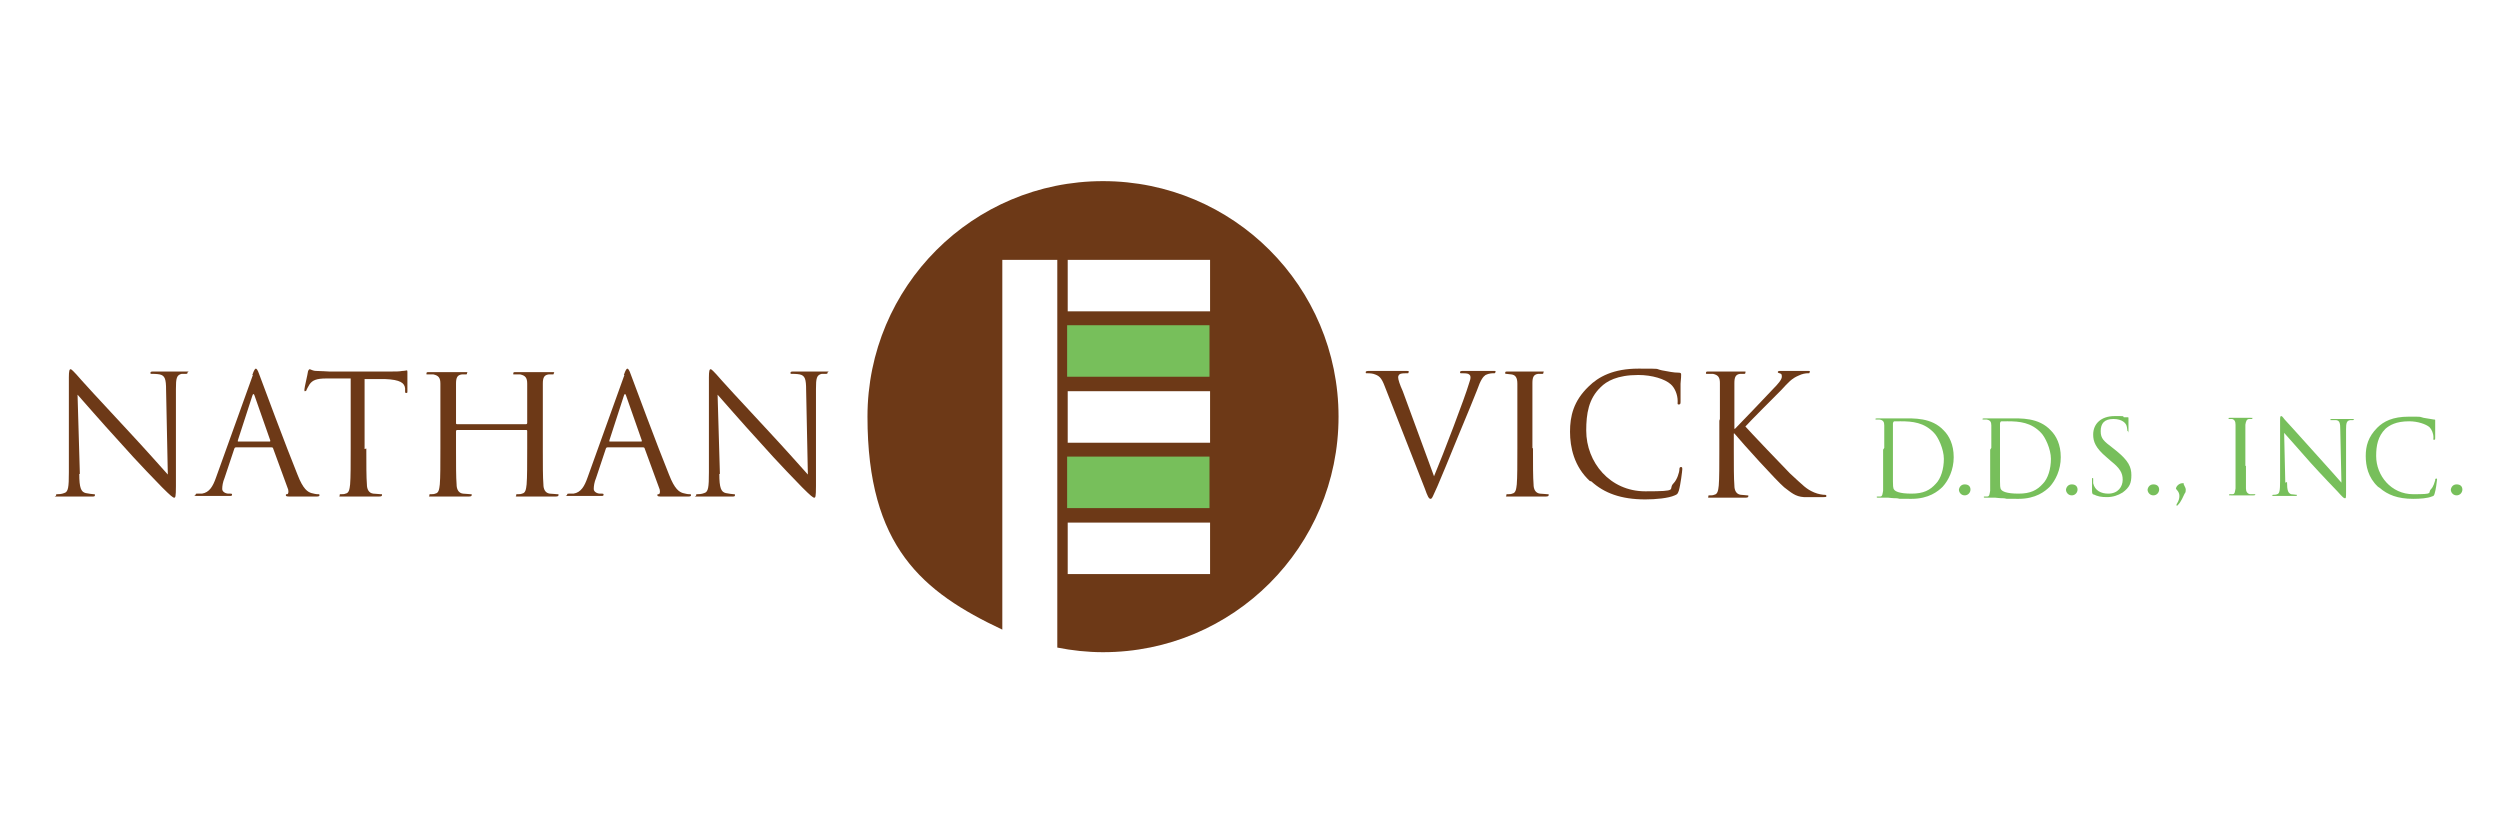
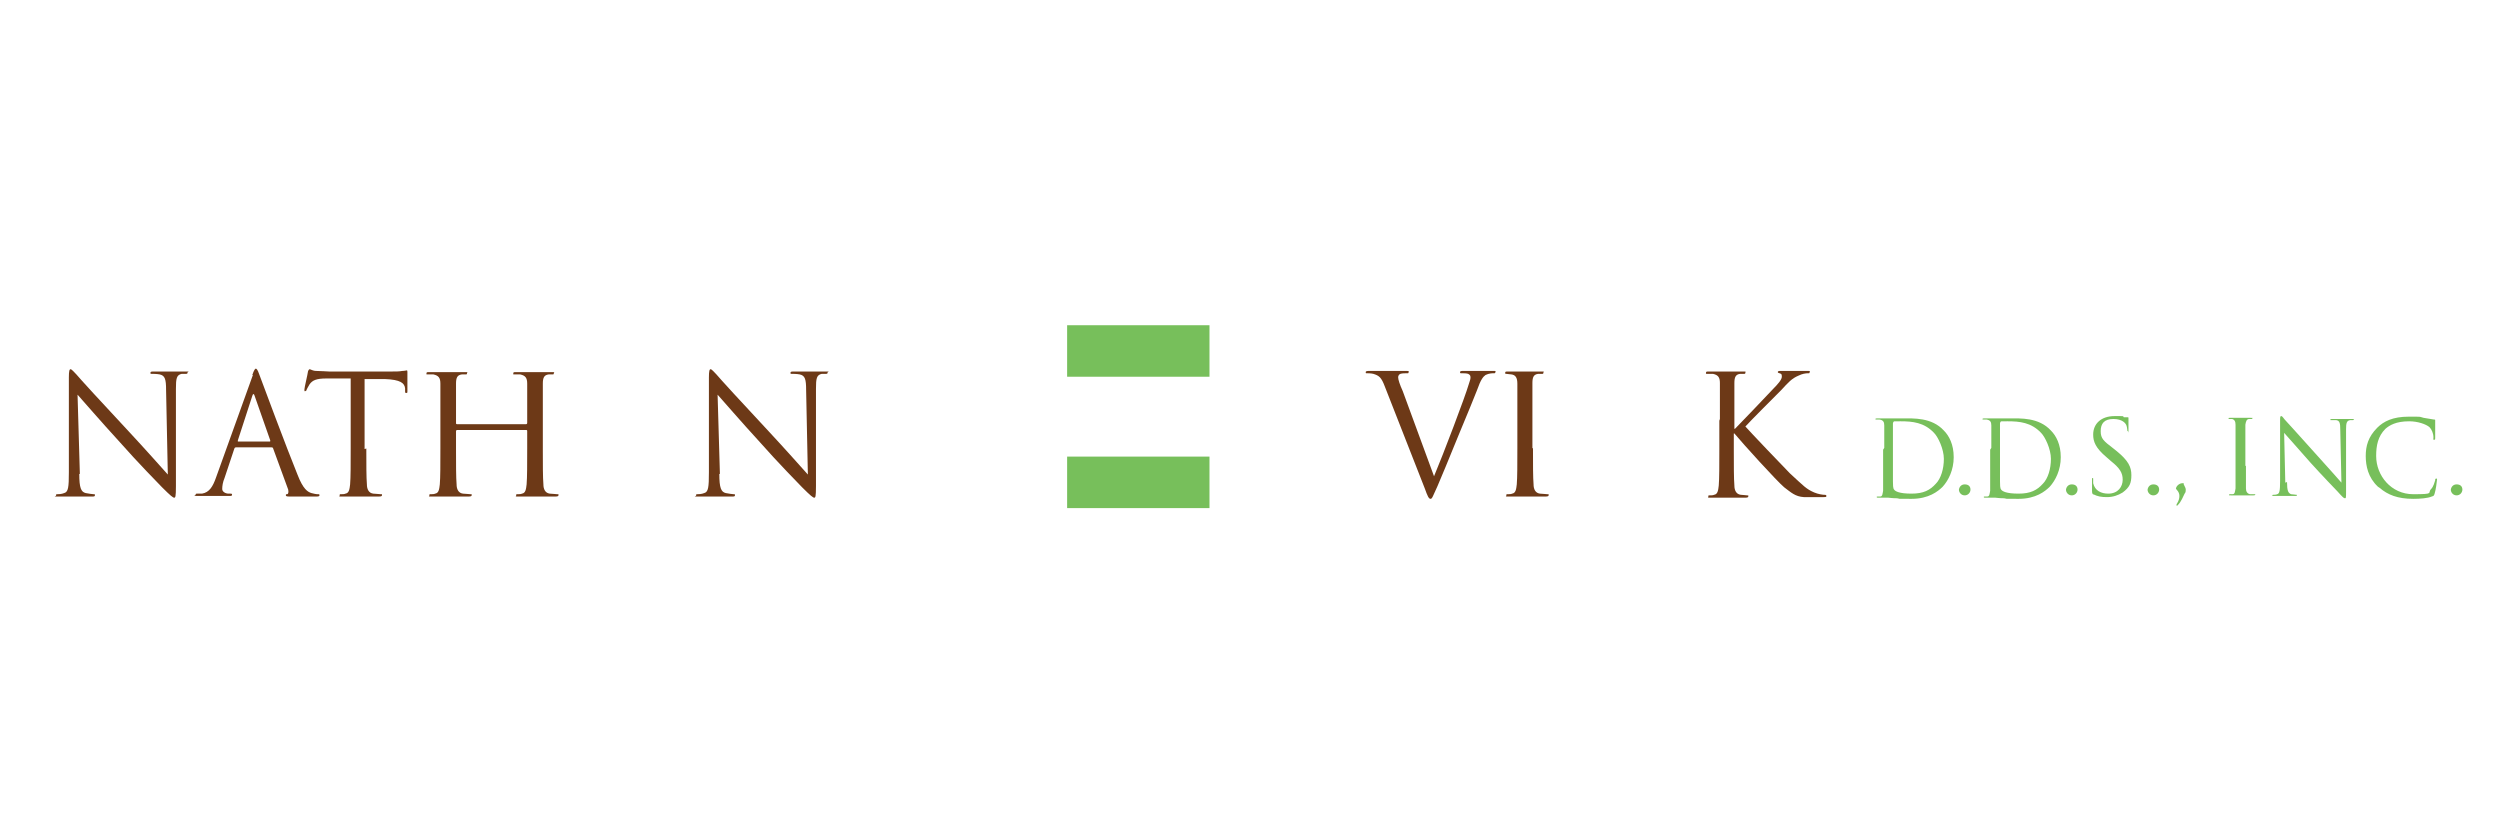
<svg xmlns="http://www.w3.org/2000/svg" id="Layer_1" version="1.1" viewBox="0 0 432 144">
  <defs>
    <style>
      .st0 {
        fill: #77bf5b;
      }

      .st1 {
        fill: #6d3917;
      }
    </style>
  </defs>
-   <path class="st1" d="M190.6,31.3c-22.5,0-40.7,18.2-40.7,40.7s9.5,30.3,23.3,36.8v-63.9h9.5v67c2.5.5,5.2.8,7.9.8,22.5,0,40.7-18.2,40.7-40.7s-18.2-40.7-40.7-40.7ZM209.1,99.2h-24.6v-8.9h24.6v8.9ZM209.1,76.5h-24.6v-8.9h24.6v8.9ZM209.1,53.8h-24.6v-8.9h24.6v8.9Z" />
  <g>
    <path class="st1" d="M13.7,81.9c0,2.4.3,3.1,1.1,3.3.5.1,1.2.2,1.4.2s.2,0,.2.2c0,.2-.2.2-.5.2-1.6,0-2.7,0-3,0s-1.4,0-2.7,0-.5,0-.5-.2,0-.2.2-.2c.2,0,.7,0,1.2-.2.7-.2.8-1,.8-3.6v-16.4c0-1.1.1-1.4.3-1.4s.7.6,1,.9c.4.5,4.6,5.1,9,9.8,2.8,3,5.9,6.5,6.8,7.5l-.3-14.6c0-1.9-.2-2.5-1.1-2.7-.5-.1-1.2-.1-1.4-.1s-.2,0-.2-.2c0-.2.2-.2.6-.2,1.3,0,2.6,0,2.9,0s1.2,0,2.4,0,.5,0,.5.2-.1.2-.3.2-.3,0-.7,0c-.9.2-1,.8-1,2.6v16.8c0,1.9-.1,2-.3,2s-.6-.3-2.1-1.8c-.3-.3-4.4-4.5-7.3-7.8-3.3-3.6-6.4-7.2-7.3-8.2l.4,13.7Z" />
    <path class="st1" d="M43.6,64.8c.3-.9.5-1.1.6-1.1s.3.1.6,1c.4,1.1,4.8,12.9,6.6,17.3,1,2.6,1.8,3,2.4,3.2.4.1.8.2,1.1.2s.3,0,.3.2-.3.2-.6.2-2.5,0-4.4,0c-.5,0-.8,0-.8-.2s0-.2.2-.2c.2,0,.3-.3.2-.8l-2.6-7.1c0-.1-.1-.2-.3-.2h-6.1c-.1,0-.2,0-.3.2l-1.7,5.1c-.3.7-.4,1.4-.4,1.9s.6.8,1.1.8h.3c.2,0,.3,0,.3.2,0,.2-.2.2-.4.2-.7,0-1.9,0-2.2,0s-1.9,0-3.2,0-.5,0-.5-.2.1-.2.3-.2.6,0,.8,0c1.3-.2,1.9-1.3,2.4-2.7l6.4-17.8ZM46.6,76.3c.1,0,.1,0,.1-.2l-2.7-7.7c-.1-.4-.3-.4-.4,0l-2.5,7.7c0,.1,0,.2,0,.2h5.4Z" />
    <path class="st1" d="M63.3,77.5c0,2.8,0,5,.1,6.2,0,.8.3,1.5,1.1,1.6.4,0,1,.1,1.3.1s.2,0,.2.2c0,.1-.1.2-.5.2-1.5,0-3.3,0-3.5,0s-1.9,0-2.8,0-.5,0-.5-.2,0-.2.2-.2c.3,0,.6,0,.8-.1.6-.1.7-.7.8-1.6.1-1.2.1-3.5.1-6.2v-12.1h-4.2c-1.7,0-2.4.3-2.9,1-.3.5-.4.7-.5.9,0,.2-.2.3-.3.3s-.1,0-.1-.3c0-.3.6-2.8.6-3,0-.2.2-.5.3-.5.2,0,.5.3,1.2.3.8,0,1.9.1,2.2.1h10.6c.9,0,1.5,0,2-.1.4,0,.7-.1.8-.1s.1.2.1.3c0,.9,0,2.8,0,3.2s0,.4-.2.4-.2,0-.2-.5v-.3c-.1-.9-.8-1.5-3.5-1.6h-3.5c0,0,0,12.1,0,12.1Z" />
    <path class="st1" d="M93.8,77.5c0,2.8,0,5,.1,6.2,0,.8.3,1.5,1.1,1.6.4,0,1,.1,1.3.1s.2,0,.2.2c0,.1-.1.2-.5.2-1.5,0-3.3,0-3.5,0s-1.9,0-2.8,0-.5,0-.5-.2,0-.2.2-.2c.3,0,.6,0,.8-.1.6-.1.7-.7.8-1.6.1-1.2.1-3.5.1-6.2v-3c0-.1,0-.2-.2-.2h-11.9c0,0-.2,0-.2.2v3c0,2.8,0,5,.1,6.2,0,.8.3,1.5,1.1,1.6.4,0,1,.1,1.3.1s.2,0,.2.2c0,.1-.1.2-.5.2-1.5,0-3.3,0-3.5,0s-1.9,0-2.8,0-.5,0-.5-.2,0-.2.2-.2c.3,0,.6,0,.8-.1.6-.1.7-.7.8-1.6.1-1.2.1-3.5.1-6.2v-5c0-4.5,0-5.3,0-6.2,0-1-.3-1.4-1.2-1.6-.2,0-.7,0-1,0s-.2,0-.2-.2c0-.2.1-.2.5-.2,1.3,0,3,0,3.2,0s1.9,0,2.8,0,.5,0,.5.2-.1.2-.2.2c-.2,0-.4,0-.7,0-.8.1-1,.6-1,1.6,0,.9,0,1.7,0,6.2v.6c0,.1,0,.2.2.2h11.9c0,0,.2,0,.2-.2v-.6c0-4.5,0-5.3,0-6.2,0-1-.3-1.4-1.2-1.6-.2,0-.7,0-1,0s-.2,0-.2-.2c0-.2.1-.2.5-.2,1.3,0,3,0,3.2,0s1.9,0,2.8,0,.5,0,.5.2-.1.2-.2.2c-.2,0-.4,0-.7,0-.8.1-1,.6-1,1.6,0,.9,0,1.7,0,6.2v5Z" />
-     <path class="st1" d="M107.8,64.8c.3-.9.5-1.1.6-1.1s.3.1.6,1c.4,1.1,4.8,12.9,6.6,17.3,1,2.6,1.8,3,2.4,3.2.4.1.8.2,1.1.2s.3,0,.3.2-.3.2-.6.2-2.5,0-4.4,0c-.5,0-.8,0-.8-.2s0-.2.2-.2c.2,0,.3-.3.2-.8l-2.6-7.1c0-.1-.1-.2-.3-.2h-6.1c-.1,0-.2,0-.3.2l-1.7,5.1c-.3.7-.4,1.4-.4,1.9s.6.8,1.1.8h.3c.2,0,.3,0,.3.2,0,.2-.2.2-.4.2-.7,0-1.9,0-2.2,0s-1.9,0-3.2,0-.5,0-.5-.2.1-.2.3-.2.6,0,.8,0c1.3-.2,1.9-1.3,2.4-2.7l6.4-17.8ZM110.8,76.3c.1,0,.1,0,.1-.2l-2.7-7.7c-.1-.4-.3-.4-.4,0l-2.5,7.7c0,.1,0,.2,0,.2h5.4Z" />
    <path class="st1" d="M124.3,81.9c0,2.4.3,3.1,1.1,3.3.5.1,1.2.2,1.4.2s.2,0,.2.2c0,.2-.2.2-.5.2-1.6,0-2.7,0-3,0s-1.4,0-2.7,0-.5,0-.5-.2,0-.2.2-.2c.2,0,.7,0,1.2-.2.7-.2.8-1,.8-3.6v-16.4c0-1.1.1-1.4.3-1.4s.7.6,1,.9c.4.5,4.6,5.1,9,9.8,2.8,3,5.9,6.5,6.8,7.5l-.3-14.6c0-1.9-.2-2.5-1.1-2.7-.5-.1-1.2-.1-1.4-.1s-.2,0-.2-.2c0-.2.2-.2.6-.2,1.3,0,2.6,0,2.9,0s1.2,0,2.4,0,.5,0,.5.2-.1.2-.3.2-.3,0-.7,0c-.9.2-1,.8-1,2.6v16.8c0,1.9-.1,2-.3,2s-.6-.3-2.1-1.8c-.3-.3-4.4-4.5-7.3-7.8-3.3-3.6-6.4-7.2-7.3-8.2l.4,13.7Z" />
    <path class="st1" d="M247.8,82.3c1.6-3.8,5.4-13.8,6-15.9.1-.4.3-.8.3-1.1s0-.5-.4-.7c-.3-.1-.8-.1-1.1-.1s-.3,0-.3-.2.2-.2.6-.2c1.1,0,2.4,0,2.8,0s1.4,0,2.2,0,.5,0,.5.2-.1.2-.3.2-.8,0-1.4.3c-.4.3-.8.7-1.5,2.7-.3.8-1.7,4.2-3.2,7.8-1.7,4.2-3,7.3-3.6,8.7-.8,1.7-.9,2.2-1.2,2.2s-.5-.4-1-1.8l-6.9-17.6c-.6-1.6-1-1.9-2-2.2-.4-.1-.9-.1-1.1-.1s-.2,0-.2-.2c0-.2.3-.2.7-.2,1.4,0,3,0,3.3,0s1.5,0,2.6,0,.8,0,.8.2,0,.2-.3.2c-.3,0-.8,0-1.1.1-.3.1-.4.4-.4.6,0,.4.3,1.3.8,2.4l5.4,14.7Z" />
    <path class="st1" d="M264.9,77.5c0,2.8,0,5,.1,6.2,0,.8.3,1.5,1.1,1.6.4,0,1,.1,1.3.1s.2,0,.2.2c0,.1-.1.2-.5.2-1.5,0-3.3,0-3.5,0s-1.9,0-2.8,0-.5,0-.5-.2,0-.2.2-.2c.3,0,.6,0,.8-.1.6-.1.7-.7.8-1.6.1-1.2.1-3.5.1-6.2v-5c0-4.5,0-5.3,0-6.2,0-1-.3-1.5-1-1.6-.3,0-.7-.1-.9-.1s-.2,0-.2-.2c0-.2.1-.2.5-.2.9,0,2.7,0,2.8,0s1.9,0,2.8,0,.5,0,.5.2-.1.2-.2.2c-.2,0-.4,0-.7,0-.8.1-1,.6-1,1.6,0,.9,0,1.7,0,6.2v5Z" />
-     <path class="st1" d="M274.7,83.1c-2.7-2.5-3.4-5.8-3.4-8.5s.6-5.3,3.2-7.8c1.7-1.7,4.3-3.1,8.6-3.1s2.7,0,4.1.3c1.1.2,2,.4,2.9.4.3,0,.4.1.4.3s0,.6-.1,1.6c0,.9,0,2.5,0,3,0,.4,0,.6-.3.6s-.2-.2-.2-.6c0-1.1-.5-2.3-1.2-2.9-1-.9-3.2-1.6-5.6-1.6-3.7,0-5.5,1.1-6.5,2.1-2.1,2-2.5,4.6-2.5,7.5,0,5.5,4.1,10.5,10.2,10.5s3.8-.3,4.9-1.4c.6-.6,1-1.9,1-2.4,0-.3.1-.4.3-.4s.2.2.2.4-.3,2.7-.6,3.7c-.2.5-.2.6-.7.8-1.1.5-3.3.7-5.1.7-4.2,0-7.1-1.1-9.3-3.1Z" />
    <path class="st1" d="M297.2,72.4c0-4.5,0-5.3,0-6.2,0-1-.3-1.4-1.2-1.6-.2,0-.7,0-1,0s-.2,0-.2-.2c0-.2.1-.2.5-.2,1.3,0,2.9,0,3.1,0,.3,0,1.9,0,2.7,0s.5,0,.5.2-.1.2-.2.2c-.2,0-.4,0-.7,0-.8.1-1,.6-1,1.6,0,.9,0,1.7,0,6.2v1.7h.1c.5-.5,5.6-5.8,6.6-6.9.8-.8,1.5-1.6,1.5-2.1s-.1-.5-.4-.6c-.1,0-.3-.1-.3-.2s.1-.2.3-.2c.6,0,1.4,0,2.1,0s2,0,2.7,0,.4,0,.4.2,0,.2-.3.2c-.4,0-1,.1-1.6.4-1.2.5-1.8,1.2-3,2.5-.7.7-5.6,5.6-6.2,6.3.7.8,6.6,7,7.7,8.1,2.4,2.2,2.8,2.7,4.2,3.3.7.3,1.5.4,1.7.4s.4,0,.4.2-.1.2-.6.2h-1.4c-.8,0-1.3,0-1.9,0-1.5-.1-2.2-.8-3.4-1.7-1.3-1.1-7.2-7.6-8.6-9.3h-.1v2.8c0,2.8,0,5,.1,6.2,0,.8.3,1.5,1.1,1.6.4,0,.8.1,1.1.1s.2,0,.2.2c0,.1-.1.2-.5.2-1.4,0-3,0-3.2,0s-1.9,0-2.7,0-.5,0-.5-.2,0-.2.2-.2c.3,0,.6,0,.8-.1.6-.1.7-.7.8-1.6.1-1.2.1-3.5.1-6.2v-5Z" />
    <path class="st0" d="M325.6,77.4c0-2.8,0-3.3,0-3.9,0-.6-.2-.9-.8-1-.1,0-.4,0-.6,0s-.1,0-.1-.1c0-.1,0-.1.3-.1.8,0,1.9,0,2,0,.2,0,1.3,0,2.4,0,1.8,0,5-.2,7.1,2.1.9.9,1.7,2.4,1.7,4.6s-.9,4-1.9,5.1c-.8.8-2.4,2.1-5.4,2.1s-1.7,0-2.5-.1c-.8,0-1.4-.1-1.5-.1s-.3,0-.7,0c-.4,0-.8,0-1,0s-.3,0-.3-.1,0-.1.1-.1c.2,0,.4,0,.5,0,.4,0,.4-.5.5-1,0-.8,0-2.2,0-3.9v-3.2ZM327.1,79.3c0,1.9,0,3.6,0,3.9,0,.5,0,1.2.2,1.4.2.3.9.7,3,.7s3.2-.6,4.2-1.7c.9-.9,1.4-2.6,1.4-4.3s-1-3.8-1.7-4.5c-1.7-1.8-3.7-2-5.8-2s-1,0-1.1.1c-.2,0-.2.2-.2.4,0,.6,0,2.4,0,3.8v2.2Z" />
    <path class="st0" d="M338.5,84.7c0-.4.3-1,1-1s1,.4,1,.9-.4,1-1,1-1-.5-1-1Z" />
    <path class="st0" d="M344.1,77.4c0-2.8,0-3.3,0-3.9,0-.6-.2-.9-.8-1-.1,0-.4,0-.6,0s-.1,0-.1-.1c0-.1,0-.1.3-.1.8,0,1.9,0,2,0,.2,0,1.3,0,2.4,0,1.8,0,5-.2,7.1,2.1.9.9,1.7,2.4,1.7,4.6s-.9,4-1.9,5.1c-.8.8-2.4,2.1-5.4,2.1s-1.7,0-2.5-.1c-.8,0-1.4-.1-1.5-.1s-.3,0-.7,0c-.4,0-.8,0-1,0s-.3,0-.3-.1,0-.1.1-.1c.2,0,.4,0,.5,0,.4,0,.4-.5.5-1,0-.8,0-2.2,0-3.9v-3.2ZM345.6,79.3c0,1.9,0,3.6,0,3.9,0,.5,0,1.2.2,1.4.2.3.9.7,3,.7s3.2-.6,4.2-1.7c.9-.9,1.4-2.6,1.4-4.3s-1-3.8-1.7-4.5c-1.7-1.8-3.7-2-5.8-2s-1,0-1.1.1c-.2,0-.2.2-.2.4,0,.6,0,2.4,0,3.8v2.2Z" />
    <path class="st0" d="M357,84.7c0-.4.3-1,1-1s1,.4,1,.9-.4,1-1,1-1-.5-1-1Z" />
    <path class="st0" d="M361.8,85.5c-.2-.1-.3-.2-.3-.7,0-.9,0-1.6,0-1.9,0-.2,0-.3.1-.3s.1,0,.1.2,0,.4,0,.7c.3,1.3,1.4,1.8,2.6,1.8,1.7,0,2.5-1.2,2.5-2.4s-.5-2-2-3.2l-.8-.7c-1.9-1.6-2.3-2.7-2.3-3.9,0-1.9,1.4-3.2,3.7-3.2s1.2,0,1.6.2c.3,0,.5,0,.6,0s.2,0,.2.1,0,.7,0,1.9,0,.4-.1.4-.1,0-.1-.2c0-.2-.1-.7-.2-.9-.1-.2-.6-1-2.2-1s-2.2.8-2.2,2.1.5,1.7,2.2,3l.5.4c2.1,1.7,2.6,2.8,2.6,4.2s-.3,2.1-1.5,3c-.8.5-1.7.8-2.7.8s-1.6-.1-2.4-.5Z" />
    <path class="st0" d="M371.1,84.7c0-.4.3-1,1-1s1,.4,1,.9-.4,1-1,1-1-.5-1-1Z" />
    <path class="st0" d="M376,84.5c0-.5.6-1,1.1-1s.1,0,.3.3c.2.4.3.6.3.8s0,.5-.2.7c-.2.4-.6,1.4-1.1,1.9,0,0-.2.2-.2.2s-.1,0-.1-.1,0-.2.1-.3c.3-.5.4-.9.4-1.3,0-.8-.6-1.1-.6-1.3Z" />
    <path class="st0" d="M388.1,80.5c0,1.7,0,3.2,0,3.9,0,.5.2.9.7,1,.2,0,.6,0,.8,0s.1,0,.1.1c0,0,0,.1-.3.1-1,0-2.1,0-2.2,0s-1.2,0-1.7,0-.3,0-.3-.1,0-.1.1-.1c.2,0,.4,0,.5,0,.4,0,.4-.5.5-1,0-.8,0-2.2,0-3.9v-3.2c0-2.8,0-3.3,0-3.9,0-.6-.2-.9-.6-1-.2,0-.4,0-.5,0s-.1,0-.1-.1c0-.1,0-.1.3-.1.6,0,1.7,0,1.8,0s1.2,0,1.7,0,.3,0,.3.1,0,.1-.1.1c-.1,0-.2,0-.4,0-.5,0-.6.4-.7,1,0,.6,0,1.1,0,3.9v3.2Z" />
    <path class="st0" d="M395.2,83.3c0,1.5.2,1.9.7,2.1.3,0,.7.1.9.1s.1,0,.1.1c0,.1-.1.1-.3.1-1,0-1.7,0-1.9,0s-.9,0-1.7,0-.3,0-.3-.1,0-.1.1-.1c.1,0,.5,0,.7-.1.4-.1.5-.6.5-2.3v-10.3c0-.7,0-.9.2-.9s.4.4.6.6c.3.3,2.9,3.2,5.6,6.2,1.7,1.9,3.7,4.1,4.2,4.7l-.2-9.1c0-1.2-.1-1.6-.7-1.7-.3,0-.7,0-.9,0s-.1,0-.1-.1c0-.1.1-.1.4-.1.8,0,1.6,0,1.8,0s.8,0,1.5,0,.3,0,.3.1,0,.1-.2.1-.2,0-.4,0c-.6.1-.7.5-.7,1.6v10.6c0,1.2,0,1.3-.2,1.3s-.4-.2-1.3-1.2c-.2-.2-2.7-2.8-4.6-4.9-2-2.3-4-4.5-4.6-5.2l.2,8.6Z" />
    <path class="st0" d="M410.9,84.1c-1.7-1.6-2.1-3.6-2.1-5.3s.4-3.3,2-4.9c1.1-1.1,2.7-1.9,5.4-1.9s1.7,0,2.6.2c.7.1,1.2.2,1.8.3.2,0,.2,0,.2.2s0,.4,0,1c0,.6,0,1.6,0,1.9,0,.3,0,.4-.2.4s-.1-.1-.1-.4c0-.7-.3-1.4-.7-1.8-.6-.5-2-1-3.5-1-2.3,0-3.4.7-4.1,1.3-1.3,1.3-1.6,2.9-1.6,4.7,0,3.4,2.6,6.6,6.4,6.6s2.4-.2,3.1-.9c.4-.4.6-1.2.7-1.5,0-.2,0-.3.2-.3s.1.1.1.3-.2,1.7-.4,2.3c-.1.3-.1.4-.5.5-.7.3-2,.4-3.2.4-2.7,0-4.4-.7-5.8-1.9Z" />
    <path class="st0" d="M423.5,84.7c0-.4.3-1,1-1s1,.4,1,.9-.4,1-1,1-1-.5-1-1Z" />
  </g>
  <rect class="st0" x="192.3" y="48.4" width="8.9" height="24.6" transform="translate(136 257.4) rotate(-90)" />
  <rect class="st0" x="192.3" y="71.1" width="8.9" height="24.6" transform="translate(113.3 280.1) rotate(-90)" />
</svg>